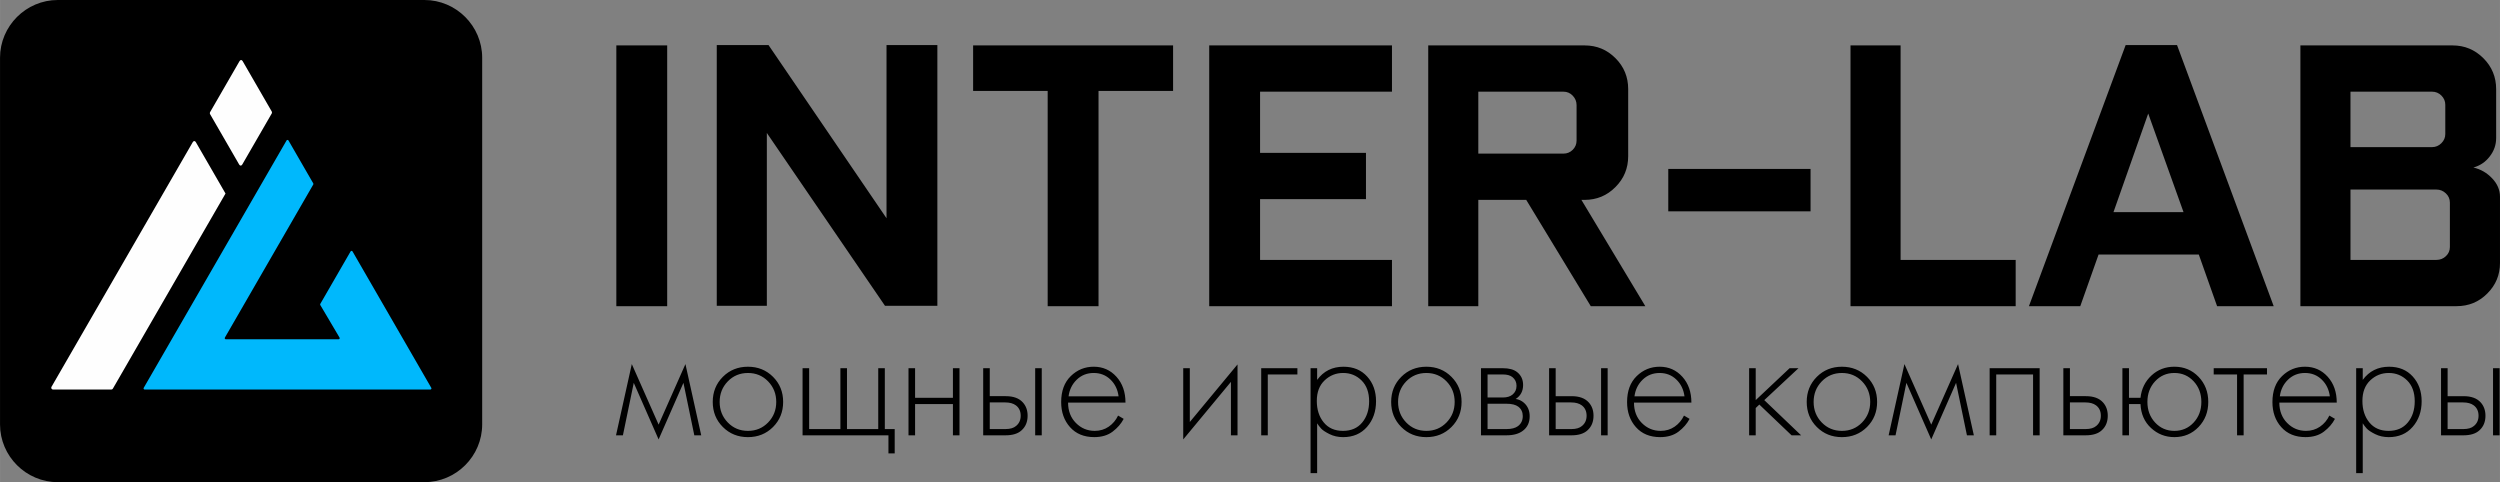
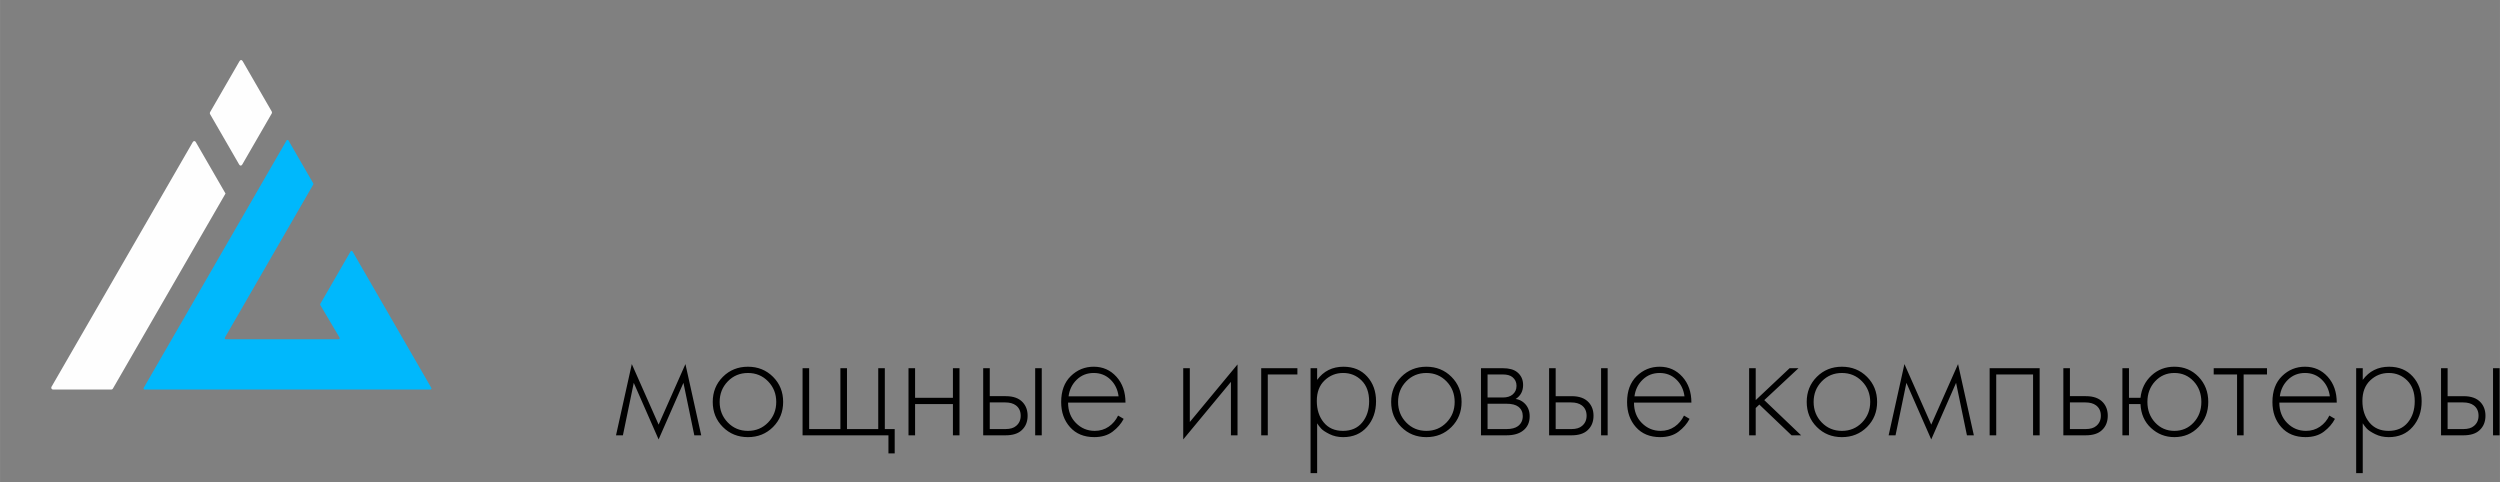
<svg xmlns="http://www.w3.org/2000/svg" xml:space="preserve" width="100.035mm" height="19.293mm" version="1.1" style="shape-rendering:geometricPrecision; text-rendering:geometricPrecision; image-rendering:optimizeQuality; fill-rule:evenodd; clip-rule:evenodd" viewBox="0 0 2962.05 571.28">
  <rect x="0" y="0" width="2962.05" height="571.28" fill="#808080" stroke="none" />
  <defs>
    <style type="text/css">
   
    .fil2 {fill:#FEFEFE}
    .fil1 {fill:#00B8FC}
    .fil0 {fill:black;fill-rule:nonzero}
   
  </style>
  </defs>
  <g id="Layer_x0020_1">
-     <path class="fil0" d="M68.44 0l434.4 0c37.64,0 68.44,30.8 68.44,68.44l0 434.4c0,37.64 -30.8,68.44 -68.44,68.44l-434.4 0c-37.64,0 -68.44,-30.8 -68.44,-68.44l0 -434.4c0,-37.64 30.8,-68.44 68.44,-68.44z" />
    <path class="fil1" d="M267.54 402l133.62 0c1.02,0 1.65,-1.1 1.13,-1.98l-22.82 -38.61c-0.24,-0.41 -0.25,-0.91 -0.01,-1.33l35.91 -62.2c0.51,-0.88 1.77,-0.88 2.28,0l93.35 161.68c0.51,0.87 -0.12,1.97 -1.14,1.97l-224.22 0 -114.27 0c-1.01,0 -1.64,-1.1 -1.14,-1.97l169.25 -293.14c0.51,-0.88 1.77,-0.88 2.28,0l29.38 50.88c0.23,0.41 0.23,0.91 0,1.31 -34.91,60.47 -69.82,120.94 -104.74,181.41 -0.51,0.88 0.12,1.97 1.14,1.97z" />
    <path class="fil2" d="M267.18 229.29l-133.48 231.19c-0.38,0.66 -1.08,1.06 -1.84,1.06l-69.06 0c-1.63,0 -2.65,-1.77 -1.84,-3.18l111.42 -192.97 55.97 -96.96c1.01,-1.75 2.66,-1.75 3.67,0l35.14 60.86zm16.62 -156.88l0 0 -34.99 60.6c-0.33,0.58 -0.33,1.54 0,2.12l34.53 59.8c1.01,1.75 2.66,1.75 3.67,0l34.99 -60.59c0.33,-0.58 0.33,-1.54 0,-2.12l-34.53 -59.8c-1.01,-1.75 -2.66,-1.75 -3.67,0z" />
-     <path class="fil0" d="M730.23 362.76l0 -308.95 60.25 0 0 308.95 -60.25 0zm118.99 -0.45l0 -308.95 61.3 0 139.83 205.21 0 -205.21 60.25 0 0 308.95 -62.06 0 -139.98 -204.76 0 204.76 -59.34 0zm303.74 -254.59l0 -53.91 236.93 0 0 53.91 -88.34 0 0 255.04 -60.25 0 0 -255.04 -88.34 0zm279.74 255.04l0 -308.95 216.54 0 0 54.82 -156.29 0 0 72.48 125.48 0 0 54.81 -125.48 0 0 72.03 156.29 0 0 54.81 -216.54 0zm259.5 0l0 -308.95 185.36 0c14.34,0 26.5,5.06 36.54,15.18 10.04,10.04 15.02,22.27 15.02,36.54l0 79.58c0,14.27 -5.06,26.5 -15.1,36.54 -10.04,10.12 -22.2,15.18 -36.54,15.18l-3.78 0 75.73 125.93 -64.63 0 -76.48 -125.93 -56.78 0 0 125.93 -59.34 0zm59.34 -180.75l100.87 0c4.3,0 8,-1.51 11.02,-4.53 3.02,-3.02 4.53,-6.64 4.53,-10.95l0 -41.98c0,-4.31 -1.51,-8 -4.53,-11.18 -3.02,-3.17 -6.72,-4.75 -11.02,-4.75l-100.87 0 0 73.39zm225.07 68.41l0 -50.28 168.59 0 0 50.28 -168.59 0zm215.93 112.34l0 -308.95 59.34 0 0 254.14 136.35 0 0 54.81 -195.7 0zm211.4 0l114.61 -309.4 60.85 0 114.53 309.4 -67.05 0 -21.67 -61.16 -118.77 0 -21.67 61.16 -60.85 0zm100.19 -111.44l82.97 0 -41.83 -116.8 -41.15 116.8zm221.45 111.44l0 -308.95 180.3 0c14.27,0 26.42,5.06 36.54,15.18 10.04,10.04 15.1,22.27 15.1,36.54l0 57.99c0,8.08 -2.57,15.48 -7.7,21.97 -5.06,6.57 -11.55,10.87 -19.25,12.98 8.68,2.04 16.08,6.34 22.2,12.84 6.19,6.49 9.29,13.74 9.29,21.89l0 78.45c0,14.04 -4.98,26.05 -15.02,36.09 -9.97,10.04 -22.12,15.02 -36.39,15.02l-185.05 0zm59.34 -54.81l101.85 0c4.38,0 8.15,-1.51 11.25,-4.46 3.09,-2.94 4.68,-6.49 4.68,-10.8l0 -52.63c0,-4.3 -1.58,-7.93 -4.76,-10.95 -3.17,-3.02 -6.94,-4.53 -11.17,-4.53l-101.85 0 0 83.36zm0 -133.64l96.72 0c4.23,0 7.93,-1.58 11.02,-4.68 3.09,-3.1 4.6,-6.64 4.6,-10.8l0 -34.73c0,-4.15 -1.51,-7.78 -4.6,-10.87 -3.1,-3.09 -6.8,-4.6 -11.02,-4.6l-96.72 0 0 65.68z" />
    <path class="fil0" d="M729.85 515.78l18.71 -84.4 31.77 71.73 31.77 -71.73 18.71 84.4 -8.19 0 -12.87 -62.18 -29.43 67.05 -29.43 -67.05 -12.87 62.18 -8.18 0zm126.6 -69.29c7.99,-7.99 17.9,-11.98 29.72,-11.98 11.82,0 21.73,3.99 29.73,11.98 7.99,7.99 11.98,17.9 11.98,29.73 0,11.83 -3.99,21.73 -11.98,29.72 -7.99,7.99 -17.9,11.99 -29.73,11.99 -11.83,0 -21.73,-4 -29.72,-11.99 -7.99,-7.99 -11.99,-17.9 -11.99,-29.72 0,-11.82 4,-21.73 11.99,-29.73zm5.85 54.09c6.43,6.63 14.39,9.94 23.88,9.94 9.49,0 17.44,-3.32 23.87,-9.94 6.43,-6.63 9.65,-14.75 9.65,-24.36 0,-9.62 -3.22,-17.74 -9.65,-24.36 -6.43,-6.63 -14.39,-9.94 -23.87,-9.94 -9.48,0 -17.45,3.31 -23.88,9.94 -6.43,6.63 -9.65,14.75 -9.65,24.36 0,9.61 3.22,17.74 9.65,24.36zm88.59 15.2l0 -79.53 7.8 0 0 72.12 37.03 0 0 -72.12 7.8 0 0 72.12 37.03 0 0 -72.12 7.8 0 0 72.12 11.7 0 0 28.85 -7.41 0 0 -21.44 -101.74 0zm125.52 0l0 -79.53 7.8 0 0 35.09 44.83 0 0 -35.09 7.79 0 0 79.53 -7.79 0 0 -37.03 -44.83 0 0 37.03 -7.8 0zm88.49 -79.53l7.8 0 0 33.14 18.91 0c9.1,0 15.86,2.47 20.27,7.41 3.77,4.16 5.66,9.42 5.66,15.79 0,7.15 -2.34,12.87 -7.02,17.15 -4.29,4.03 -10.66,6.04 -19.1,6.04l-26.51 0 0 -79.53zm7.8 72.12l18.71 0c5.46,0 9.61,-1.23 12.47,-3.7 3.64,-2.99 5.46,-7.01 5.46,-12.08 0,-5.33 -1.88,-9.42 -5.66,-12.28 -3.11,-2.34 -7.34,-3.51 -12.67,-3.51l-18.32 0 0 31.58zm53.8 -72.12l7.79 0 0 79.53 -7.79 0 0 -79.53zm107.01 40.74l-68.02 0c0,9.87 3.09,17.93 9.26,24.16 6.17,6.24 13.61,9.36 22.32,9.36 6.24,0 11.76,-1.66 16.56,-4.97 4.81,-3.31 8.51,-7.7 11.11,-13.16l6.63 3.9c-2.99,5.72 -7.34,10.75 -13.06,15.1 -5.72,4.36 -13,6.53 -21.83,6.53 -12.08,0 -21.64,-3.93 -28.65,-11.79 -7.02,-7.86 -10.53,-17.77 -10.53,-29.72 0,-13.13 3.8,-23.39 11.4,-30.8 7.6,-7.41 16.66,-11.11 27.19,-11.11 10.78,0 19.75,3.96 26.9,11.89 7.14,7.92 10.72,18.13 10.72,30.6zm-67.44 -7.41l59.25 0c-1.04,-8.05 -4.25,-14.68 -9.65,-19.88 -5.39,-5.19 -11.99,-7.79 -19.78,-7.79 -7.93,0 -14.62,2.63 -20.08,7.89 -5.46,5.26 -8.71,11.86 -9.74,19.78zm135.85 -33.33l7.8 0 0 63.74 56.53 -68.22 0 84.01 -7.8 0 0 -63.35 -56.53 68.22 0 -84.4zm92.39 79.53l0 -79.53 42.88 0 0 7.41 -35.09 0 0 72.12 -7.79 0zm66.27 -14.23l0 59.06 -7.79 0 0 -124.35 7.79 0 0 13.84c7.67,-10.4 18.06,-15.59 31.19,-15.59 11.7,0 21.05,3.86 28.07,11.6 7.02,7.73 10.53,17.51 10.53,29.33 0,12.08 -3.54,22.19 -10.63,30.31 -7.08,8.12 -16.53,12.18 -28.36,12.18 -5.98,0 -11.37,-1.2 -16.18,-3.61 -4.81,-2.4 -8.13,-4.61 -9.94,-6.63 -1.82,-2.01 -3.38,-4.06 -4.68,-6.14zm7.8 -1.07c5.46,6.69 13.06,10.04 22.8,10.04 9.75,0 17.35,-3.32 22.81,-9.94 5.46,-6.63 8.19,-15.01 8.19,-25.14 0,-10.53 -2.99,-18.74 -8.97,-24.66 -5.98,-5.92 -13.25,-8.87 -21.83,-8.87 -8.44,0 -15.76,2.92 -21.93,8.77 -6.17,5.85 -9.26,13.97 -9.26,24.37 0,10.27 2.73,18.75 8.19,25.44zm91.9 -53.99c7.99,-7.99 17.9,-11.98 29.73,-11.98 11.82,0 21.73,3.99 29.72,11.98 7.99,7.99 11.99,17.9 11.99,29.73 0,11.83 -3.99,21.73 -11.99,29.72 -7.99,7.99 -17.9,11.99 -29.72,11.99 -11.83,0 -21.73,-4 -29.73,-11.99 -7.99,-7.99 -11.99,-17.9 -11.99,-29.72 0,-11.82 4,-21.73 11.99,-29.73zm5.85 54.09c6.43,6.63 14.39,9.94 23.88,9.94 9.48,0 17.44,-3.32 23.87,-9.94 6.43,-6.63 9.65,-14.75 9.65,-24.36 0,-9.62 -3.22,-17.74 -9.65,-24.36 -6.43,-6.63 -14.39,-9.94 -23.87,-9.94 -9.49,0 -17.45,3.31 -23.88,9.94 -6.43,6.63 -9.65,14.75 -9.65,24.36 0,9.61 3.22,17.74 9.65,24.36zm88.59 -64.32l25.92 0c7.41,0 13.06,1.56 16.96,4.68 4.68,3.77 7.02,8.83 7.02,15.2 0,7.28 -2.92,12.8 -8.77,16.57 3.64,0.52 6.89,2.01 9.74,4.48 4.55,4.03 6.82,9.35 6.82,15.98 0,7.41 -2.66,13.12 -7.99,17.15 -4.68,3.64 -11.17,5.46 -19.49,5.46l-30.21 0 0 -79.53zm7.79 34.7l18.13 0c4.81,0 8.58,-1.1 11.31,-3.32 3.25,-2.6 4.87,-6.11 4.87,-10.52 0,-4.29 -1.62,-7.73 -4.87,-10.33 -2.6,-2.08 -6.37,-3.12 -11.31,-3.12l-18.13 0 0 27.29zm0 37.42l22.41 0c5.98,0 10.53,-1.17 13.64,-3.51 3.77,-2.86 5.66,-6.83 5.66,-11.89 0,-4.68 -1.76,-8.38 -5.26,-11.11 -3.12,-2.34 -7.8,-3.51 -14.04,-3.51l-22.41 0 0 30.02zm72.9 -72.12l7.8 0 0 33.14 18.91 0c9.1,0 15.85,2.47 20.27,7.41 3.77,4.16 5.66,9.42 5.66,15.79 0,7.15 -2.34,12.87 -7.02,17.15 -4.29,4.03 -10.66,6.04 -19.1,6.04l-26.51 0 0 -79.53zm7.8 72.12l18.71 0c5.46,0 9.61,-1.23 12.47,-3.7 3.64,-2.99 5.46,-7.01 5.46,-12.08 0,-5.33 -1.88,-9.42 -5.65,-12.28 -3.11,-2.34 -7.34,-3.51 -12.67,-3.51l-18.32 0 0 31.58zm53.8 -72.12l7.79 0 0 79.53 -7.79 0 0 -79.53zm107.01 40.74l-68.02 0c0,9.87 3.09,17.93 9.26,24.16 6.17,6.24 13.61,9.36 22.32,9.36 6.24,0 11.76,-1.66 16.56,-4.97 4.81,-3.31 8.51,-7.7 11.11,-13.16l6.63 3.9c-2.99,5.72 -7.34,10.75 -13.06,15.1 -5.72,4.36 -12.99,6.53 -21.83,6.53 -12.08,0 -21.64,-3.93 -28.65,-11.79 -7.01,-7.86 -10.52,-17.77 -10.52,-29.72 0,-13.13 3.8,-23.39 11.4,-30.8 7.6,-7.41 16.66,-11.11 27.19,-11.11 10.78,0 19.75,3.96 26.9,11.89 7.15,7.92 10.72,18.13 10.72,30.6zm-67.44 -7.41l59.25 0c-1.04,-8.05 -4.25,-14.68 -9.65,-19.88 -5.39,-5.19 -11.99,-7.79 -19.79,-7.79 -7.92,0 -14.62,2.63 -20.08,7.89 -5.46,5.26 -8.71,11.86 -9.74,19.78zm135.85 -33.33l7.8 0 0 37.81 40.15 -37.81 10.53 0 -40.54 37.81 43.66 41.71 -11.31 0 -38.2 -36.45 -4.29 4.1 0 32.35 -7.8 0 0 -79.53zm80.21 10.23c7.99,-7.99 17.9,-11.98 29.72,-11.98 11.82,0 21.73,3.99 29.73,11.98 7.99,7.99 11.98,17.9 11.98,29.73 0,11.83 -3.99,21.73 -11.98,29.72 -7.99,7.99 -17.9,11.99 -29.73,11.99 -11.83,0 -21.73,-4 -29.72,-11.99 -7.99,-7.99 -11.99,-17.9 -11.99,-29.72 0,-11.82 4,-21.73 11.99,-29.73zm5.85 54.09c6.43,6.63 14.39,9.94 23.88,9.94 9.49,0 17.44,-3.32 23.87,-9.94 6.43,-6.63 9.65,-14.75 9.65,-24.36 0,-9.62 -3.22,-17.74 -9.65,-24.36 -6.43,-6.63 -14.39,-9.94 -23.87,-9.94 -9.48,0 -17.45,3.31 -23.88,9.94 -6.43,6.63 -9.65,14.75 -9.65,24.36 0,9.61 3.22,17.74 9.65,24.36zm79.23 15.2l18.71 -84.4 31.77 71.73 31.77 -71.73 18.71 84.4 -8.19 0 -12.86 -62.18 -29.43 67.05 -29.43 -67.05 -12.87 62.18 -8.18 0zm119.68 0l0 -79.53 59.25 0 0 79.53 -7.8 0 0 -72.12 -43.66 0 0 72.12 -7.8 0zm87.32 -79.53l7.8 0 0 33.14 18.91 0c9.1,0 15.85,2.47 20.27,7.41 3.77,4.16 5.65,9.42 5.65,15.79 0,7.15 -2.34,12.87 -7.01,17.15 -4.29,4.03 -10.66,6.04 -19.1,6.04l-26.51 0 0 -79.53zm7.8 72.12l18.71 0c5.46,0 9.62,-1.23 12.47,-3.7 3.64,-2.99 5.46,-7.01 5.46,-12.08 0,-5.33 -1.88,-9.42 -5.65,-12.28 -3.11,-2.34 -7.34,-3.51 -12.67,-3.51l-18.32 0 0 31.58zm69.97 -37.03l13.64 0c1.17,-10.65 5.49,-19.46 12.96,-26.41 7.47,-6.95 16.53,-10.43 27.19,-10.43 11.44,0 20.98,3.99 28.65,11.98 7.67,7.99 11.5,17.9 11.5,29.73 0,11.83 -3.83,21.73 -11.5,29.72 -7.67,7.99 -17.22,11.99 -28.65,11.99 -10.66,0 -19.88,-3.61 -27.68,-10.82 -7.79,-7.21 -11.95,-16.66 -12.47,-28.36l-13.64 0 0 37.03 -7.79 0 0 -79.53 7.79 0 0 35.09zm30.99 29.33c6.11,6.56 13.71,9.85 22.81,9.85 9.09,0 16.69,-3.28 22.8,-9.85 6.11,-6.56 9.16,-14.71 9.16,-24.46 0,-9.74 -3.05,-17.9 -9.16,-24.46 -6.11,-6.56 -13.71,-9.84 -22.8,-9.84 -9.1,0 -16.7,3.28 -22.81,9.84 -6.11,6.56 -9.16,14.72 -9.16,24.46 0,9.75 3.05,17.9 9.16,24.46zm97.07 15.11l0 -72.12 -27.68 0 0 -7.41 63.15 0 0 7.41 -27.68 0 0 72.12 -7.8 0zm118.12 -38.79l-68.02 0c0,9.87 3.09,17.93 9.26,24.16 6.17,6.24 13.61,9.36 22.32,9.36 6.24,0 11.76,-1.66 16.56,-4.97 4.81,-3.31 8.51,-7.7 11.11,-13.16l6.63 3.9c-2.99,5.72 -7.34,10.75 -13.06,15.1 -5.72,4.36 -13,6.53 -21.83,6.53 -12.08,0 -21.64,-3.93 -28.65,-11.79 -7.02,-7.86 -10.53,-17.77 -10.53,-29.72 0,-13.13 3.8,-23.39 11.4,-30.8 7.6,-7.41 16.66,-11.11 27.19,-11.11 10.78,0 19.75,3.96 26.9,11.89 7.14,7.92 10.72,18.13 10.72,30.6zm-67.44 -7.41l59.25 0c-1.04,-8.05 -4.25,-14.68 -9.65,-19.88 -5.39,-5.19 -11.99,-7.79 -19.78,-7.79 -7.93,0 -14.62,2.63 -20.08,7.89 -5.46,5.26 -8.71,11.86 -9.74,19.78zm98.23 31.97l0 59.06 -7.8 0 0 -124.35 7.8 0 0 13.84c7.67,-10.4 18.06,-15.59 31.19,-15.59 11.7,0 21.05,3.86 28.07,11.6 7.02,7.73 10.53,17.51 10.53,29.33 0,12.08 -3.54,22.19 -10.62,30.31 -7.08,8.12 -16.53,12.18 -28.36,12.18 -5.98,0 -11.37,-1.2 -16.18,-3.61 -4.81,-2.4 -8.12,-4.61 -9.94,-6.63 -1.82,-2.01 -3.38,-4.06 -4.68,-6.14zm7.8 -1.07c5.46,6.69 13.06,10.04 22.81,10.04 9.74,0 17.35,-3.32 22.8,-9.94 5.46,-6.63 8.19,-15.01 8.19,-25.14 0,-10.53 -2.99,-18.74 -8.97,-24.66 -5.98,-5.92 -13.25,-8.87 -21.83,-8.87 -8.45,0 -15.76,2.92 -21.93,8.77 -6.17,5.85 -9.26,13.97 -9.26,24.37 0,10.27 2.73,18.75 8.19,25.44zm84.98 -64.22l7.79 0 0 33.14 18.91 0c9.1,0 15.86,2.47 20.27,7.41 3.77,4.16 5.65,9.42 5.65,15.79 0,7.15 -2.34,12.87 -7.02,17.15 -4.29,4.03 -10.66,6.04 -19.1,6.04l-26.51 0 0 -79.53zm7.79 72.12l18.71 0c5.46,0 9.62,-1.23 12.47,-3.7 3.64,-2.99 5.46,-7.01 5.46,-12.08 0,-5.33 -1.88,-9.42 -5.65,-12.28 -3.12,-2.34 -7.34,-3.51 -12.67,-3.51l-18.33 0 0 31.58zm53.8 -72.12l7.79 0 0 79.53 -7.79 0 0 -79.53z" />
  </g>
</svg>